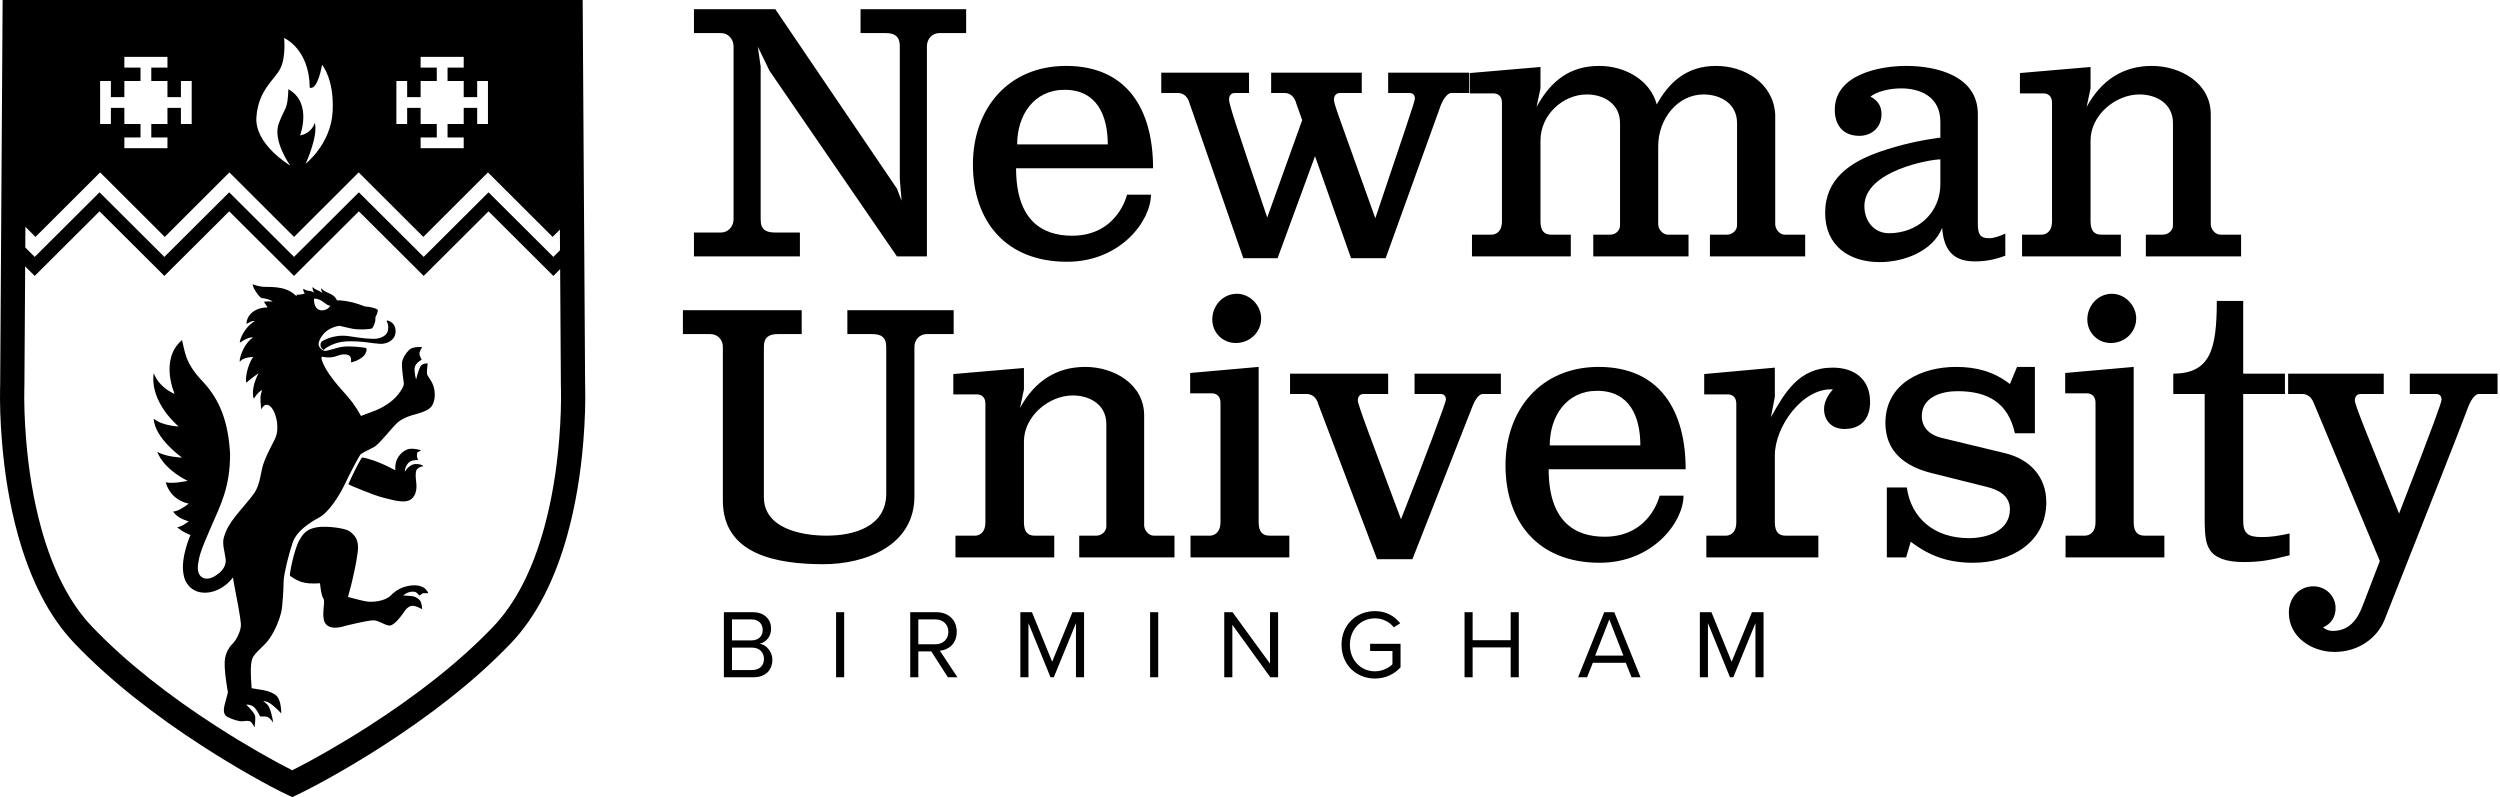
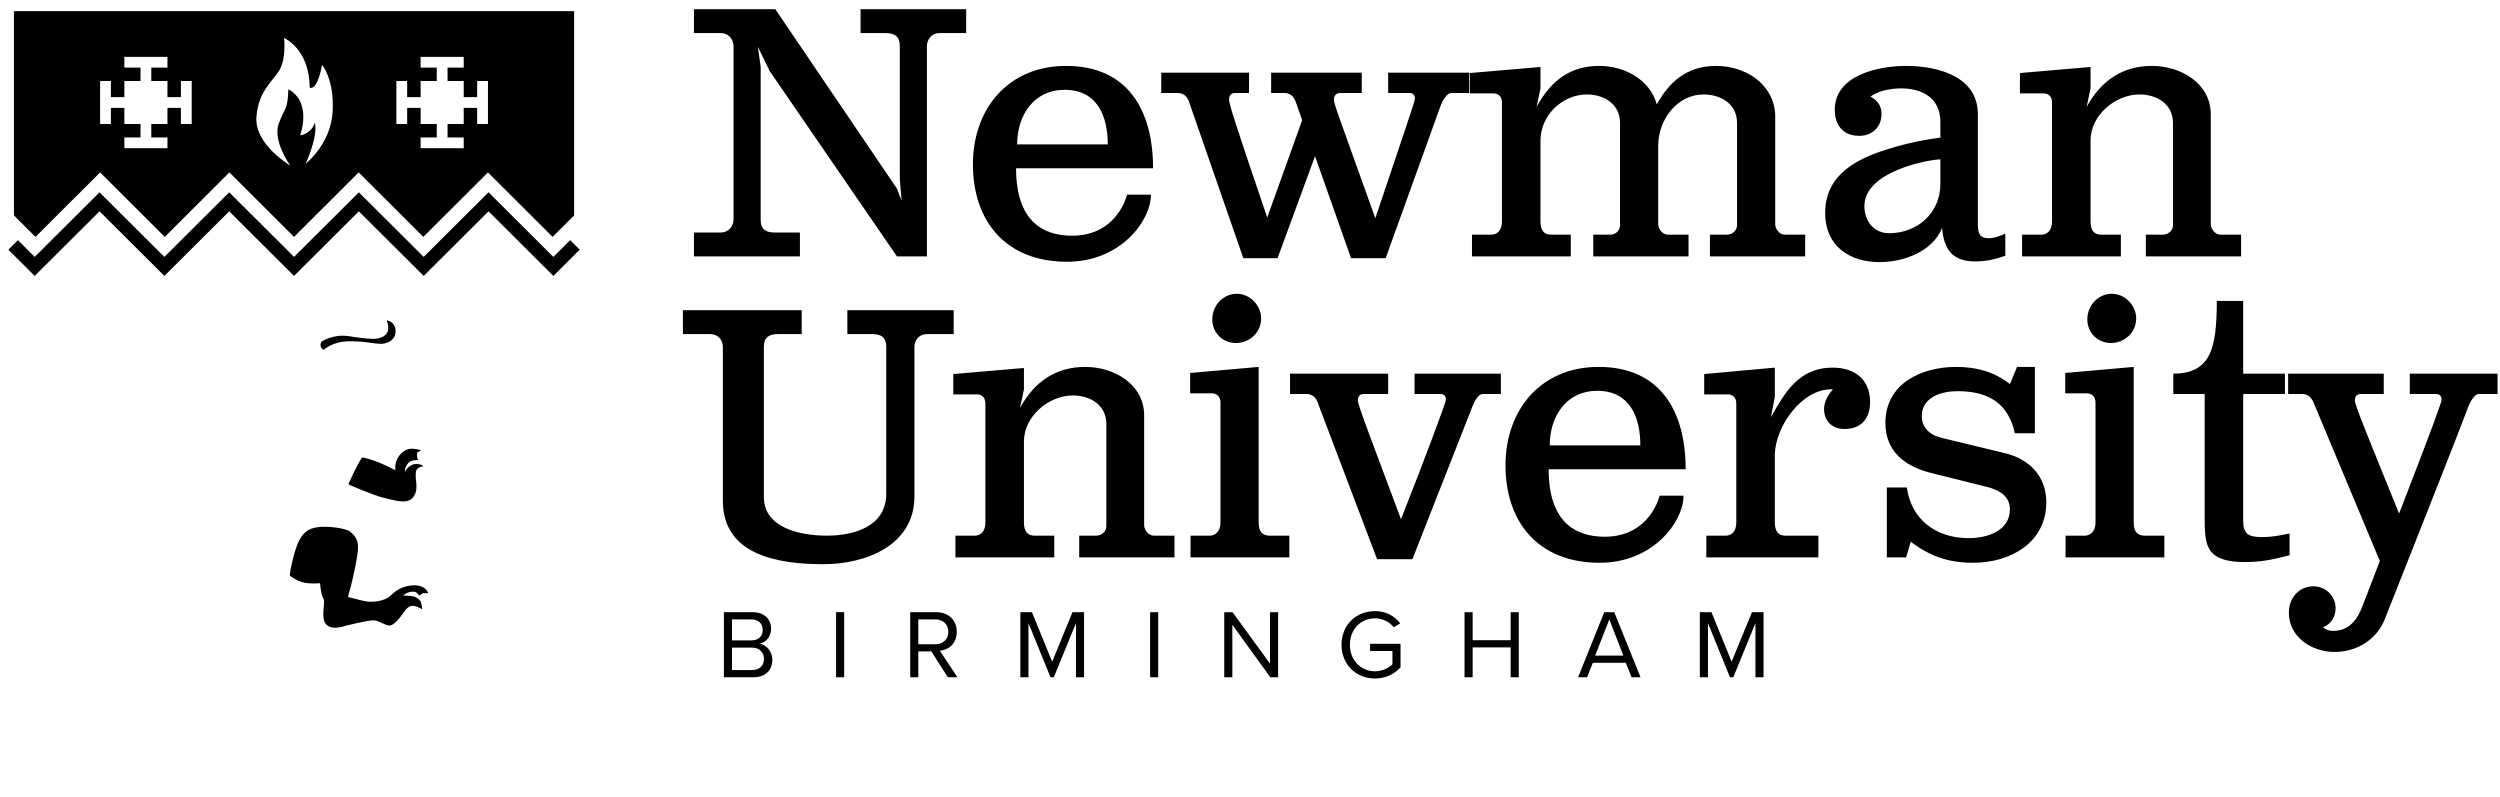
<svg xmlns="http://www.w3.org/2000/svg" width="897" height="286" viewBox="0 0 897 286" fill="none">
  <g clip-path="url(#clip0_10_2)">
    <path fill-rule="evenodd" clip-rule="evenodd" d="M332.576 16.608C332.576 14.048 334.368 11.872 337.056 11.872H346.656V3.296H308.768V11.872H317.856C320.928 11.872 322.848 13.024 322.848 16.48V64.224L323.488 72.032L321.824 67.68L278.176 3.296H248.992V11.872H258.72C261.28 11.872 263.2 14.048 263.2 16.608V78.688C263.2 81.248 261.28 83.424 258.72 83.424H248.992V92H287.008V83.424H278.048C274.848 83.424 272.928 82.4 272.928 78.816V23.904L271.904 16.736L276.128 25.44L321.824 92H332.576V16.608ZM349.083 58.976C349.083 39.008 361.755 23.648 382.491 23.648C404.635 23.648 413.723 39.52 413.723 60.384H364.571C364.571 78.944 373.787 84.576 384.667 84.576C401.051 84.576 404.379 69.856 404.379 69.856H412.955C412.955 79.2 402.075 93.92 382.875 93.92C360.603 93.92 349.083 79.072 349.083 58.976ZM381.979 32.224C370.971 32.224 364.955 41.312 364.955 51.808H397.467C397.467 41.696 393.755 32.224 381.979 32.224ZM484.759 92.64H497.175L517.015 37.6C517.527 36.32 519.063 33.376 520.727 33.376H527.127V26.08H498.071V33.376H505.751C507.031 33.376 507.671 34.144 507.671 35.424C507.671 36.32 503.831 47.456 493.463 78.304C479.639 39.648 478.615 37.344 478.615 35.68C478.615 34.4 479.383 33.376 480.791 33.376H488.599V26.08H456.087V33.376H460.951C463.767 33.376 464.791 35.936 465.047 36.96L467.223 43.104L454.679 78.048C442.775 42.976 440.983 37.344 440.983 35.68C440.983 34.4 441.623 33.376 443.031 33.376H448.151V26.08H416.663V33.376H422.679C425.495 33.376 426.519 35.936 426.775 36.96L446.103 92.64H458.391L471.831 56.032L484.759 92.64ZM563.603 92V84.192H556.563C554.131 84.192 552.723 82.912 552.723 79.328V50.4C552.723 41.312 560.659 33.888 569.363 33.888C575.379 33.888 581.267 37.216 581.267 44.128V80.864C581.267 82.656 579.731 84.192 577.811 84.192H571.667V92H605.843V84.192H598.419C596.499 84.192 594.963 82.144 594.963 80.48V52.448C594.963 42.592 602.003 33.888 611.219 33.888C617.363 33.888 623.251 37.216 623.251 44.128V80.864C623.251 82.656 621.587 84.192 619.667 84.192H613.523V92H647.699V84.192H640.275C638.483 84.192 636.947 82.144 636.947 80.48V41.056C636.307 29.792 625.939 23.648 615.699 23.648C604.947 23.648 598.675 29.792 594.451 37.472C592.019 28.512 582.803 23.648 573.843 23.648C563.475 23.648 556.563 28.768 551.315 38.368L552.723 31.712V24.032L527.379 26.208V33.504H535.827C537.107 33.504 538.899 34.144 538.899 36.832V79.328C538.899 83.424 536.467 84.192 535.187 84.192H528.147V92H563.603ZM719.502 83.808V91.744C715.406 93.28 712.078 93.792 708.494 93.792C700.174 93.792 697.358 88.928 696.846 81.76C693.39 90.336 682.894 94.048 674.446 94.048C663.438 94.048 654.862 88.16 654.862 76.384C654.862 64.096 663.95 58.08 674.702 54.368C681.87 51.936 688.526 50.4 696.206 49.376V43.744C696.206 34.784 689.166 31.712 682.126 31.712C677.774 31.712 673.422 32.864 671.118 34.656C673.806 36.064 675.086 38.112 675.086 40.928C675.086 45.792 671.502 48.736 667.15 48.736C661.262 48.736 658.318 44.896 658.318 39.392C658.318 26.72 674.446 23.648 683.918 23.648C695.182 23.648 709.646 27.36 709.646 40.928V80.096C709.646 83.808 710.286 85.472 713.614 85.472C715.534 85.472 717.582 84.704 719.502 83.808ZM668.942 73.952C668.942 79.328 672.398 83.68 677.774 83.68C688.014 83.68 696.206 76.384 696.206 66.016V57.184C692.494 57.184 668.942 61.28 668.942 73.952ZM760.97 92V84.192H753.93C751.498 84.192 750.09 82.912 750.09 79.328V50.4C750.09 41.312 759.05 33.888 767.626 33.888C773.77 33.888 779.658 37.216 779.658 44.128V80.864C779.658 82.656 777.994 84.192 776.074 84.192H769.93V92H804.106V84.192H796.682C794.762 84.192 793.226 82.144 793.226 80.48V41.056C793.226 29.792 782.346 23.648 772.106 23.648C761.738 23.648 753.93 28.768 748.682 38.368L750.09 31.712V24.032L724.746 26.208V33.504H733.194C734.474 33.504 736.266 34.144 736.266 36.832V79.328C736.266 83.424 733.834 84.192 732.554 84.192H725.514V92H760.97ZM274.08 178.368C274.08 189.376 287.008 192.192 296.608 192.192C306.592 192.192 317.984 188.864 317.984 177.088V124.48C317.984 120.896 316.064 119.872 312.864 119.872H304.032V111.296H342.176V119.872H332.576C329.888 119.872 328.096 121.92 328.096 124.48V178.112C328.096 195.648 310.688 202.432 295.456 202.432C279.2 202.432 259.36 199.232 259.36 179.648V124.48C259.36 121.92 257.568 119.872 254.88 119.872H245.024V111.296H287.648V119.872H279.2C276 119.872 274.08 120.896 274.08 124.48V178.368ZM378.267 200H342.811V192.192H349.851C351.131 192.192 353.563 191.424 353.563 187.328V144.832C353.563 142.144 351.771 141.504 350.491 141.504H342.043V134.208L367.387 132.032V139.712L365.979 146.368C371.227 136.768 379.035 131.648 389.403 131.648C399.643 131.648 410.523 137.792 410.523 149.056V188.48C410.523 190.144 412.059 192.192 413.979 192.192H421.403V200H387.227V192.192H393.371C395.291 192.192 396.955 190.656 396.955 188.864V152.128C396.955 145.216 391.067 141.888 384.923 141.888C376.347 141.888 367.387 149.312 367.387 158.4V187.328C367.387 190.912 368.795 192.192 371.227 192.192H378.267V200ZM434.967 114.624C434.967 119.36 438.679 123.072 443.415 123.072C448.279 123.072 452.503 119.36 452.503 114.24C452.503 109.504 448.407 105.408 443.799 105.408C438.679 105.408 434.967 109.76 434.967 114.624ZM462.615 200V192.192H455.575C453.015 192.192 451.607 190.912 451.607 187.328V131.648L427.031 133.824V141.12H434.839C436.119 141.12 437.911 141.888 437.911 144.448V187.328C437.911 191.424 435.351 192.192 434.071 192.192H427.159V200H462.615ZM494.099 200.64H506.771L528.403 145.6C528.915 144.32 530.323 141.376 531.987 141.376H538.515V134.08H507.539V141.376H516.883C518.163 141.376 518.803 142.144 518.803 143.424C518.803 144.32 511.379 164.288 502.675 186.304C492.563 159.168 487.187 145.344 487.187 143.68C487.187 142.4 487.827 141.376 489.235 141.376H498.067V134.08H462.867V141.376H468.883C471.699 141.376 472.723 143.936 472.979 144.96L494.099 200.64ZM540.174 166.976C540.174 147.008 552.846 131.648 573.582 131.648C595.726 131.648 604.814 147.52 604.814 168.384H555.662C555.662 186.944 564.878 192.576 575.758 192.576C592.142 192.576 595.47 177.856 595.47 177.856H604.046C604.046 187.2 593.166 201.92 573.966 201.92C551.694 201.92 540.174 187.072 540.174 166.976ZM573.07 140.224C562.062 140.224 556.046 149.312 556.046 159.808H588.558C588.558 149.696 584.846 140.224 573.07 140.224ZM611.466 141.504H619.914C621.194 141.504 622.986 142.144 622.986 144.832V187.328C622.986 191.424 620.554 192.192 619.274 192.192H612.234V200H652.426V192.192H640.65C638.218 192.192 636.81 190.912 636.81 187.328V163.392C636.81 153.024 646.794 139.072 657.674 139.712C656.01 141.504 654.474 144.064 654.474 146.752C654.474 151.104 657.418 153.92 661.77 153.92C667.914 153.92 670.986 150.08 670.986 144.192C670.986 136.256 665.61 131.904 657.546 131.904C645.258 131.904 640.266 141.12 635.402 149.696L636.81 142.4V131.904L611.466 134.208V141.504ZM685.573 194.368C692.485 199.616 699.141 201.92 707.973 201.92C721.157 201.92 734.213 194.88 734.213 180.16C734.213 171.2 728.453 164.8 719.493 162.624L696.709 157.12C692.741 156.224 689.541 153.664 689.541 149.312C689.541 142.4 696.709 140.352 702.341 140.352C713.349 140.352 720.517 144.576 722.949 155.456H730.117V131.648H723.717L721.157 137.792C715.397 133.312 709.125 131.648 701.829 131.648C689.541 131.648 676.485 137.536 676.485 151.744C676.485 161.856 683.269 167.232 692.741 169.664L712.709 174.656C717.061 175.68 721.157 177.856 721.157 182.72C721.157 190.656 712.709 193.088 706.437 193.088C694.021 193.088 685.701 185.92 684.165 174.912H676.997V200H683.909L685.573 194.368ZM748.929 114.624C748.929 119.36 752.641 123.072 757.377 123.072C762.241 123.072 766.465 119.36 766.465 114.24C766.465 109.504 762.369 105.408 757.761 105.408C752.641 105.408 748.929 109.76 748.929 114.624ZM776.577 200V192.192H769.537C766.977 192.192 765.569 190.912 765.569 187.328V131.648L740.993 133.824V141.12H748.801C750.081 141.12 751.873 141.888 751.873 144.448V187.328C751.873 191.424 749.313 192.192 748.033 192.192H741.121V200H776.577ZM804.86 134.08H819.836V141.376H804.86V186.816C804.86 191.552 806.652 192.704 811.644 192.704C814.588 192.704 817.276 192.32 821.5 191.424V199.232C814.844 200.896 811.388 201.664 804.988 201.664C798.716 201.664 794.62 200.128 792.828 197.184C791.548 195.136 791.036 192.576 791.036 186.176V141.376H779.772V134.08C792.956 133.952 795.388 125.632 795.388 107.968H804.86V134.08ZM821.24 219.84C821.24 214.72 824.696 210.368 830.072 210.368C834.296 210.368 838.008 213.696 838.008 218.176C838.008 221.376 836.472 223.808 833.528 225.088C834.68 226.112 835.96 226.368 836.984 226.368C842.872 226.368 845.816 222.4 847.736 217.28L853.88 201.28L830.328 144.96C829.944 143.936 828.92 141.376 826.104 141.376H820.984V134.08H855.288V141.376H846.968C845.56 141.376 844.92 142.4 844.92 143.68C844.92 145.344 849.528 156.48 860.792 184.256C873.464 151.616 876.024 144.32 876.024 143.424C876.024 142.144 875.384 141.376 874.104 141.376H864.632V134.08H896.12V141.376H889.336C887.8 141.376 886.264 144.32 885.752 145.6C881.784 156.224 871.544 181.952 855.672 222.144C852.856 229.312 845.816 233.92 837.624 233.92C829.56 233.92 821.24 228.672 821.24 219.84Z" fill="black" />
    <path fill-rule="evenodd" clip-rule="evenodd" d="M259.73 243V219.655H270.125C274.185 219.655 276.67 222.105 276.67 225.605C276.67 228.545 274.71 230.505 272.575 230.96C275.06 231.345 277.125 233.9 277.125 236.7C277.125 240.445 274.64 243 270.37 243H259.73ZM262.635 229.77H269.635C272.26 229.77 273.66 228.16 273.66 226.025C273.66 223.925 272.26 222.245 269.635 222.245H262.635V229.77ZM262.635 240.41H269.775C272.505 240.41 274.115 238.87 274.115 236.385C274.115 234.25 272.645 232.36 269.775 232.36H262.635V240.41ZM299.984 243H302.889V219.655H299.984V243ZM340.098 243L334.148 233.725H329.493V243H326.588V219.655H335.968C340.238 219.655 343.283 222.385 343.283 226.69C343.283 230.89 340.413 233.2 337.228 233.48L343.528 243H340.098ZM340.273 226.69C340.273 224.065 338.383 222.245 335.618 222.245H329.493V231.17H335.618C338.383 231.17 340.273 229.315 340.273 226.69ZM386.057 243H388.962V219.655H384.797L377.517 237.435L370.272 219.655H366.107V243H369.012V223.575L376.922 243H378.112L386.057 223.575V243ZM412.661 243H415.566V219.655H412.661V243ZM455.784 243H458.584V219.655H455.679V238.1L442.239 219.655H439.264V243H442.169V224.17L455.784 243ZM481.338 231.345C481.338 238.59 486.693 243.455 493.343 243.455C497.158 243.455 500.343 241.845 502.513 239.43V230.995H491.593V233.585H499.608V238.345C498.453 239.5 496.143 240.865 493.343 240.865C488.233 240.865 484.348 236.875 484.348 231.345C484.348 225.78 488.233 221.86 493.343 221.86C496.143 221.86 498.628 223.19 500.098 225.08L502.408 223.645C500.343 221.09 497.473 219.27 493.343 219.27C486.693 219.27 481.338 224.1 481.338 231.345ZM542.032 243H544.937V219.655H542.032V229.7H528.382V219.655H525.477V243H528.382V232.29H542.032V243ZM585.401 243L583.336 237.82H571.506L569.441 243H566.221L575.601 219.655H579.206L588.621 243H585.401ZM577.421 222.245L572.346 235.23H582.461L577.421 222.245ZM629.855 243H632.76V219.655H628.595L621.315 237.435L614.07 219.655H609.905V243H612.81V223.575L620.72 243H621.91L629.855 223.575V243Z" fill="black" />
    <path fill-rule="evenodd" clip-rule="evenodd" d="M12.731 85L5 77.286V4H206V77.288L198.273 85L175.077 61.857L151.888 85L128.692 61.857L105.503 85L82.308 61.857L59.119 85L35.923 61.857L12.734 85H12.731ZM44.62 34.857H39.788V29.071H35.923V44.5H39.788V38.714H44.62V44.5H50.418V49.321H44.62V53.179H60.082V49.321H54.284V44.5H60.082V38.714H64.913V44.5H68.779V29.071H64.913V34.857H60.082V29.071H54.284V24.25H60.082V20.393H44.62V24.25H50.418V29.071H44.62V34.857ZM92.001 41.983C91.266 51.841 104.142 59.398 104.142 59.398C104.142 59.398 97.704 50.526 100.034 44.283C102.364 38.04 103.162 39.792 103.468 32.016C112.176 36.835 107.669 48.561 107.669 48.561C107.669 48.561 111.501 48.226 112.973 44.064C114.2 48.993 109.662 58.741 109.662 58.741C109.662 58.741 118.737 51.731 119.35 40.011C119.963 28.292 115.548 23.254 115.548 23.254C115.548 23.254 114.077 32.454 111.133 31.468C111.011 17.449 101.935 13.643 101.935 13.643C101.935 13.643 102.671 20.406 100.586 24.568C98.501 28.73 92.737 32.126 92.001 41.983ZM150.918 34.857H146.087V29.071H142.221V44.5H146.087V38.714H150.918V44.5H156.716V49.321H150.918V53.179H166.38V49.321H160.582V44.5H166.38V38.714H171.212V44.5H175.077V29.071H171.212V34.857H166.38V29.071H160.582V24.25H166.38V20.393H150.918V24.25H156.716V29.071H150.918V34.857Z" fill="black" />
    <path fill-rule="evenodd" clip-rule="evenodd" d="M104.025 206.507C103.764 206.176 105.593 196.923 107.423 193.815C108.991 190.966 110.56 189.671 113.958 189.153C117.356 188.635 123.998 189.508 125.482 190.661C126.966 191.814 128.949 193.452 128.374 197.912C127.798 202.372 126.926 205.85 126.504 207.802C126.223 209.103 125.674 211.232 124.857 214.189C128.22 215.111 130.512 215.659 131.732 215.831C133.561 216.09 138.005 215.831 140.187 213.669C142.369 211.506 144.434 210.491 147.302 210.098C150.17 209.706 151.928 210.643 152.593 211.264C153.037 211.678 153.402 212.2 153.688 212.829H151.975C151.536 212.829 151.459 213.074 150.568 213.669C150.395 213.785 149.788 212.805 149.255 212.505C148.722 212.205 146.631 211.946 144.66 213.669C144.801 213.669 148.199 213.759 148.983 214.189C149.767 214.619 150.704 215.087 151.074 216.204C151.321 216.948 151.449 217.746 151.459 218.596C150.331 217.962 149.332 217.558 148.46 217.385C147.222 217.213 146.089 217.903 145.062 219.458C142.567 223.05 140.693 224.713 139.442 224.445C137.564 224.044 135.715 222.57 133.956 222.57C132.783 222.57 129.57 223.195 124.317 224.445C120.199 225.782 117.591 225.397 116.494 223.29C115.264 220.494 116.833 215.922 116.049 214.795C115.526 214.044 115.116 212.204 114.818 209.275C111.949 209.473 109.761 209.324 108.255 208.827C105.995 208.081 104.286 206.838 104.025 206.507Z" fill="black" />
    <path fill-rule="evenodd" clip-rule="evenodd" d="M129.939 164.131C129.38 164.68 127.28 168.623 125.002 173.694C124.832 173.899 134.513 177.882 137.586 178.579C140.659 179.276 145.655 181.063 147.871 178.816C150.088 176.569 149.33 173.44 149.195 171.651C149.06 169.863 149.132 168.579 150.018 167.986C150.609 167.592 151.255 167.354 151.955 167.273C151.425 166.746 150.505 166.483 149.195 166.483C147.23 166.483 145.655 168.446 145.292 169.253C145.13 167.986 146.18 166.08 147.23 165.554C147.93 165.204 148.859 165.039 150.018 165.061C149.559 164.163 149.464 163.259 149.733 162.348C149.639 162.382 150.098 162.119 151.107 161.556C148.873 160.892 147.143 160.823 145.918 161.348C144.08 162.137 141.455 164.503 141.864 168.748C141.718 168.708 135.417 165.061 129.939 164.131Z" fill="black" />
    <path d="M130.95 121.407C132.258 121.444 133.383 121.638 134.654 121.556C135.925 121.475 138.642 120.843 139.151 118.715C139.686 116.477 138.649 115.199 138.719 115.032C138.789 114.866 141.096 115.298 141.749 117.46C142.448 119.773 141.456 122.702 137.439 123.331C136.208 123.524 132.567 122.929 130.632 122.705C127.393 122.404 124.629 122.355 122.688 122.651C119.582 123.124 116.764 124.793 116.115 125.579C116.034 125.576 115.53 125.083 115.395 124.91C114.744 124.117 115.038 123.115 115.291 122.651C116.686 121.642 119.139 120.78 121.372 120.531C124.457 120.188 126.299 120.957 130.95 121.407Z" fill="black" />
-     <path fill-rule="evenodd" clip-rule="evenodd" d="M71.061 202.471C71.452 199.65 71.919 197.788 75.536 189.495C79.152 181.202 82.555 174.869 82.555 162.91C81.934 151.482 78.973 143.462 72.613 136.753C66.253 130.045 66.373 126.039 65.314 122.022C57.109 128.977 62.672 141.335 62.672 141.335C62.672 141.335 57.252 139.337 55.148 133.88C53.644 144.481 64.105 153.03 64.105 153.03C64.105 153.03 57.946 152.744 55.148 150.195C55.416 157.195 65.314 164.192 65.314 164.192C65.314 164.192 59.384 163.98 56.402 162.066C58.965 168.711 67.329 172.52 67.329 172.52C67.329 172.52 62.088 173.694 59.447 173.052C61.194 179.05 66.343 180.509 67.71 180.671C67.05 181.288 63.733 183.644 62.134 183.506C63.522 186.031 67.71 187.049 67.71 187.049C67.71 187.049 65.314 188.998 63.567 189.176C65.815 191.125 68.347 191.946 68.347 191.946C68.347 191.946 64.789 199.876 65.815 205.844C66.206 209.145 68.586 212.147 72.373 212.592C74.653 212.86 76.643 212.259 77.661 211.801C79.895 210.928 81.879 209.384 83.612 207.167C83.597 207.945 85.149 215.56 85.43 217.202C85.711 218.845 86.236 221.699 86.433 223.883C86.629 226.067 84.784 229.593 83.785 230.584C82.787 231.575 80.787 233.796 80.622 237.378C80.513 239.765 80.898 243.449 81.776 248.429L80.645 252.718C80 255.049 80.319 256.552 81.6 257.228C83.523 258.241 85.887 258.845 86.76 258.806C87.632 258.767 89.424 258.33 90.138 259.136C90.613 259.673 91.005 260.295 91.315 261C91.62 258.848 91.681 257.426 91.497 256.734C91.313 256.042 90.259 254.728 88.337 252.792C89.756 252.792 90.809 253.214 91.497 254.058C92.185 254.902 92.801 255.91 93.346 257.081C94.727 257.022 95.589 257.071 95.932 257.228C96.446 257.463 96.966 257.772 98.022 259.266C97.835 257.721 96.97 253.813 95.932 252.808C95.239 252.138 94.728 251.711 94.399 251.528C95.421 251.538 96.518 252.004 97.691 252.925C98.864 253.846 99.942 254.864 100.925 255.98C100.851 252.457 100.144 250.231 98.804 249.303C96.795 247.91 94.631 247.651 93.408 247.446C92.592 247.31 91.552 247.14 90.287 246.936C89.845 241.669 89.904 238.199 90.465 236.526C91.306 234.017 94.614 232.204 96.795 228.988C98.975 225.771 100.245 222.22 100.848 219.884C101.451 217.547 101.713 211.06 101.773 208.507C101.832 205.954 103.651 198.596 105.043 194.577C106.435 190.558 111.157 187.444 114.63 185.619C118.24 183.552 121.981 177.401 123.652 173.859C125.322 170.317 128.919 163.378 129.486 162.91C130.053 162.443 133.192 160.974 134.361 160.312C136.519 158.908 140.687 153.309 142.711 151.562C144.735 149.815 147.62 149.037 148.775 148.723C149.929 148.409 153.654 147.48 154.81 145.855C155.967 144.23 156.277 141.704 155.754 139.378C155.232 137.051 154.022 135.802 153.444 134.764C152.867 133.726 153.391 131.65 153.444 130.41C153.129 130.352 151.598 130.432 150.958 131.306C150.532 131.888 149.972 133.515 149.28 136.188C148.698 133.854 148.582 132.255 148.932 131.39C149.282 130.525 150.069 129.746 151.293 129.054C150.814 128.195 150.552 127.503 150.506 126.978C150.459 126.454 150.779 125.637 151.465 124.528C149.165 124.399 147.587 124.758 146.73 125.605C145.445 126.875 144.415 128.655 144.24 130.11C144.124 131.079 144.342 133.542 144.894 137.498C144.963 138.417 144.235 139.82 142.711 141.704C140.424 144.531 136.724 146.486 134.827 147.242C133.562 147.746 131.793 148.413 129.52 149.241C128.582 147.51 127.565 145.906 126.468 144.43C125.388 142.978 124.159 141.563 122.849 140.148C120.225 137.207 118.293 134.684 117.051 132.579C115.713 130.287 114.694 127.619 115.821 128.044C120.121 128.781 120.867 127.281 123.217 127.154C126.897 126.954 125.79 129.924 125.924 129.996C126.083 130.082 128.599 129.48 130.409 127.814C131.357 126.846 131.887 125.038 131.303 124.859C130.574 124.637 125.959 124.089 123.198 124.381C120.738 124.642 117.222 126.154 116.311 125.852C115.18 125.477 114.194 124.335 114.316 123.256C114.476 121.833 116.294 117.701 121.846 116.894C121.846 116.894 123.707 117.389 126.31 117.92C128.913 118.451 132.726 118.113 133.312 117.894C133.897 117.676 134.483 115.929 134.639 115.159C134.742 114.652 134.711 114.156 134.675 113.872C134.977 113.416 135.435 112.287 135.576 111.383C135.69 110.652 132.232 109.967 130.944 109.962C130.349 109.722 128.186 108.885 125.681 108.318C122.732 107.65 120.901 107.779 120.901 107.779C120.901 107.779 120.499 106.826 119.787 106.235C119.075 105.645 117.925 105.108 117.222 104.851C116.519 104.594 115.183 103.433 115.159 103.443C115.134 103.452 115.208 103.859 115.34 104.241C115.472 104.622 115.713 105.099 115.713 105.099C115.713 105.099 114.724 104.414 113.639 104.003C112.555 103.592 112.239 102.915 112.205 102.949C111.951 104.044 112.746 105.014 112.746 105.014C112.558 105.014 112.023 104.425 110.781 104.333C109.54 104.241 108.89 103.557 108.829 103.609C108.68 104.502 109.375 105.27 109.375 105.27C109.375 105.27 108.154 105.826 106.335 105.732C106.726 106.122 106.433 106.367 105.895 105.862C102.178 102.3 96.278 103.127 94.095 102.877C92.107 102.649 90.728 101.95 90.658 102.003C90.605 102.044 90.675 102.911 91.786 104.64C92.897 106.369 93.779 106.948 93.779 106.948C94.892 106.99 96.858 107.427 97.846 108.197C96.66 108.081 95.813 108.119 94.694 108.256C95.017 108.92 96.054 110.211 95.914 110.327C92.738 110.209 88.643 112.067 88.405 116.222C90.148 115.355 90.111 115.159 91.482 115.159C87.291 117.631 85.799 122.531 86.076 122.942C87.003 122.351 88.786 121.02 90.843 121.02C86.879 123.785 85.658 129.575 86.076 129.783C86.807 128.78 88.396 128.2 90.843 128.044C88.275 131.82 87.989 136.976 88.405 137.284C90.334 135.598 92.8 133.88 92.8 133.88C90.012 138.993 90.72 142.836 91.137 143C92.476 140.674 94.013 139.913 94.013 139.913C93.414 142.421 93.245 142.135 93.722 146.919C95.804 142.767 98.977 146.896 99.461 152.15C99.723 156.303 98.803 157.081 96.965 160.811C95.127 164.541 94.398 166.424 93.976 168.36C93.553 170.296 93.016 174.367 91.254 176.883C89.493 179.399 86.903 182.183 84.602 185.073C82.3 187.963 81.106 190.146 80.359 192.649C79.612 195.151 80.622 197.824 80.974 200.679C81.182 202.787 80.052 204.431 78.531 205.686C77.949 206.166 77.31 206.589 76.667 206.959C73.778 208.507 70.374 207.426 71.061 202.471ZM118.052 109.603C118.938 109.756 118.429 109.965 118.283 109.965C117.491 111.541 112.651 112.929 112.651 107.334L112.706 107.217C112.706 107.217 113.146 106.879 114.763 107.605C116.189 108.245 117.164 109.45 118.052 109.603Z" fill="black" />
-     <path d="M8.758 138.154C8.749 138.452 8.739 138.762 8.729 139.225C8.623 144.037 8.77 150.407 9.371 157.756C10.27 168.73 12.022 179.547 14.818 189.62C18.895 204.306 24.909 216.356 33.068 224.887C45.208 237.582 60.706 249.702 77.948 260.794C88.27 267.434 98.589 273.252 104.854 276.373C111.224 273.211 121.542 267.427 131.913 260.789C149.251 249.691 164.798 237.575 176.932 224.887C185.091 216.356 191.105 204.306 195.182 189.62C197.978 179.547 199.73 168.73 200.629 157.756C201.23 150.407 201.377 144.037 201.271 139.225C201.261 138.762 201.251 138.452 201.245 138.306L200.419 8.682H9.581L8.758 138.154ZM0.939 0H209.061L209.938 138.028C209.946 138.24 209.956 138.578 209.966 139.035C210.078 144.13 209.925 150.794 209.297 158.463C208.357 169.946 206.519 181.289 203.563 191.939C199.135 207.891 192.503 221.179 183.223 230.882C170.547 244.136 154.481 256.656 136.607 268.097C124.84 275.629 113.125 282.099 106.709 285.124L104.852 286L102.995 285.124C96.722 282.167 84.973 275.643 73.237 268.092C55.465 256.658 39.452 244.136 26.777 230.882C17.497 221.179 10.865 207.891 6.437 191.939C3.481 181.289 1.643 169.946 0.703 158.463C0.075 150.794 -0.078 144.13 0.034 139.035C0.044 138.578 0.054 138.24 0.062 138.028L0.939 0Z" fill="black" />
    <path d="M58.974 99L82.236 75.827L105.497 99L128.759 75.827L152.021 99L175.282 75.827L198.544 99L208 89.58L204.573 86.167L198.544 92.173L175.282 69L152.021 92.173L128.759 69L105.497 92.173L82.236 69L58.974 92.173L35.712 69L12.451 92.173L6.427 86.172L3 89.585L12.451 99L35.712 75.827L58.974 99Z" fill="black" />
  </g>
  <defs>
    <clipPath id="clip0_10_2">
      <rect width="897" height="286" fill="white" />
    </clipPath>
  </defs>
</svg>